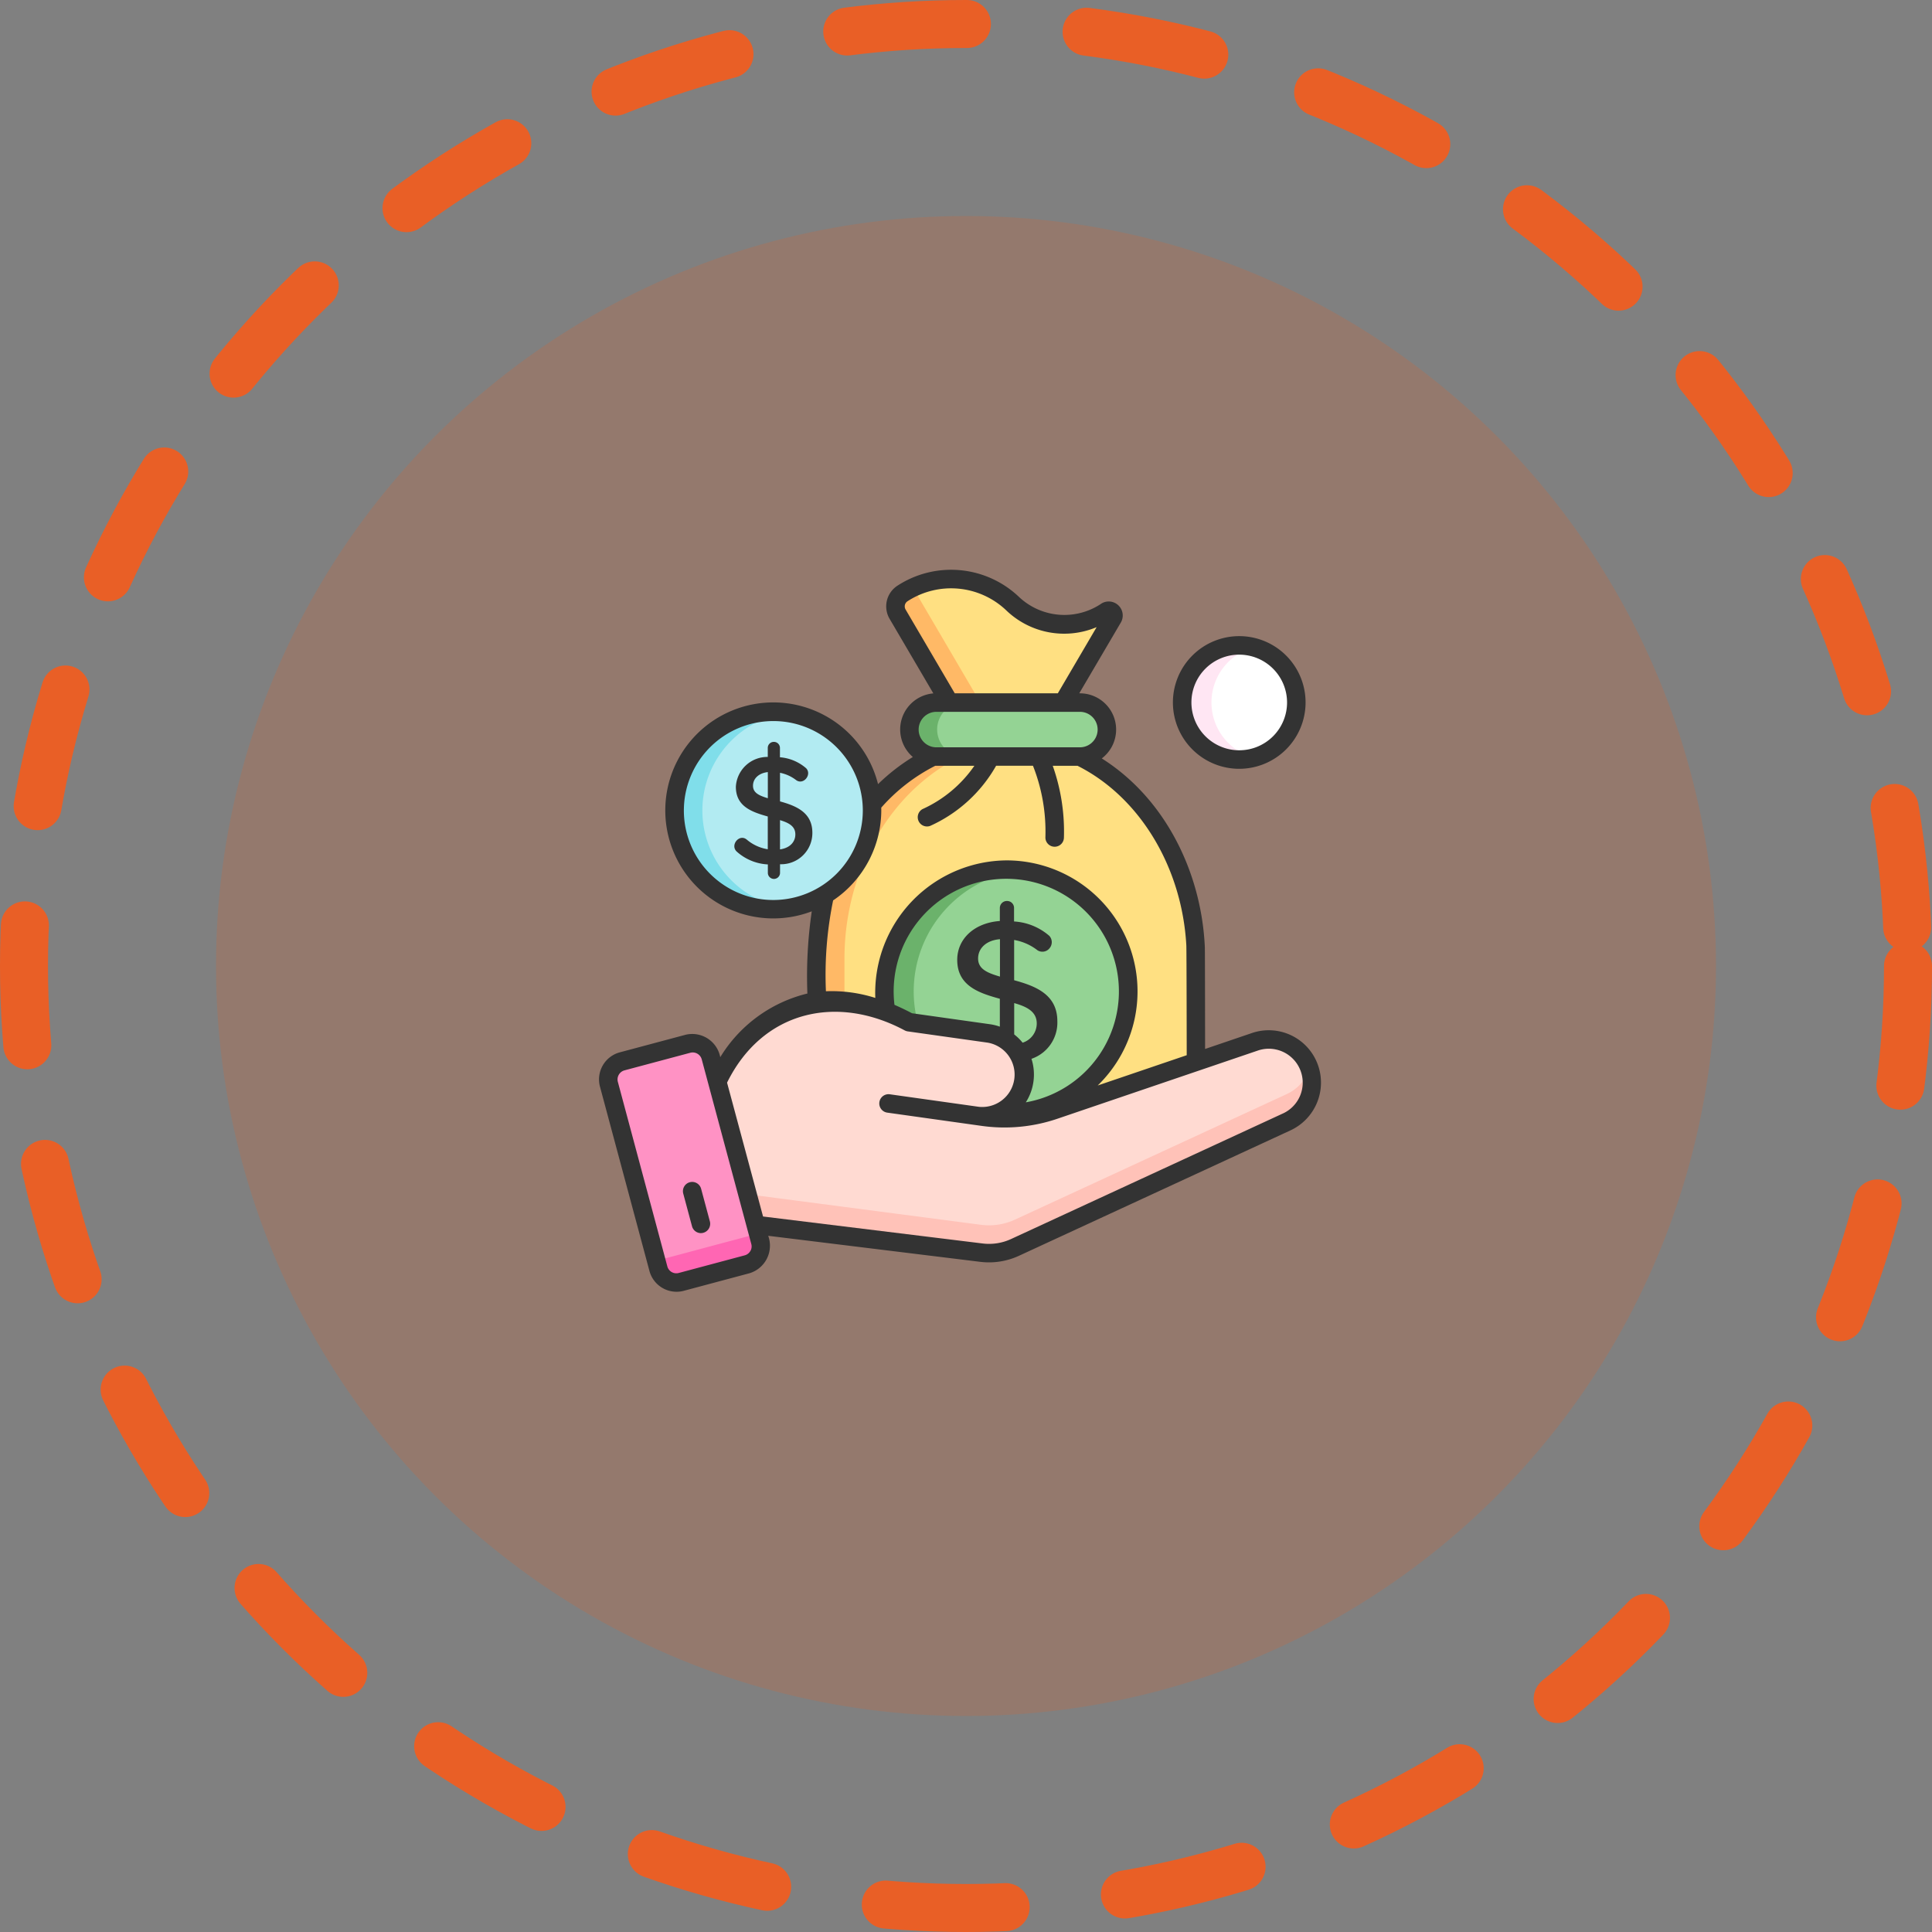
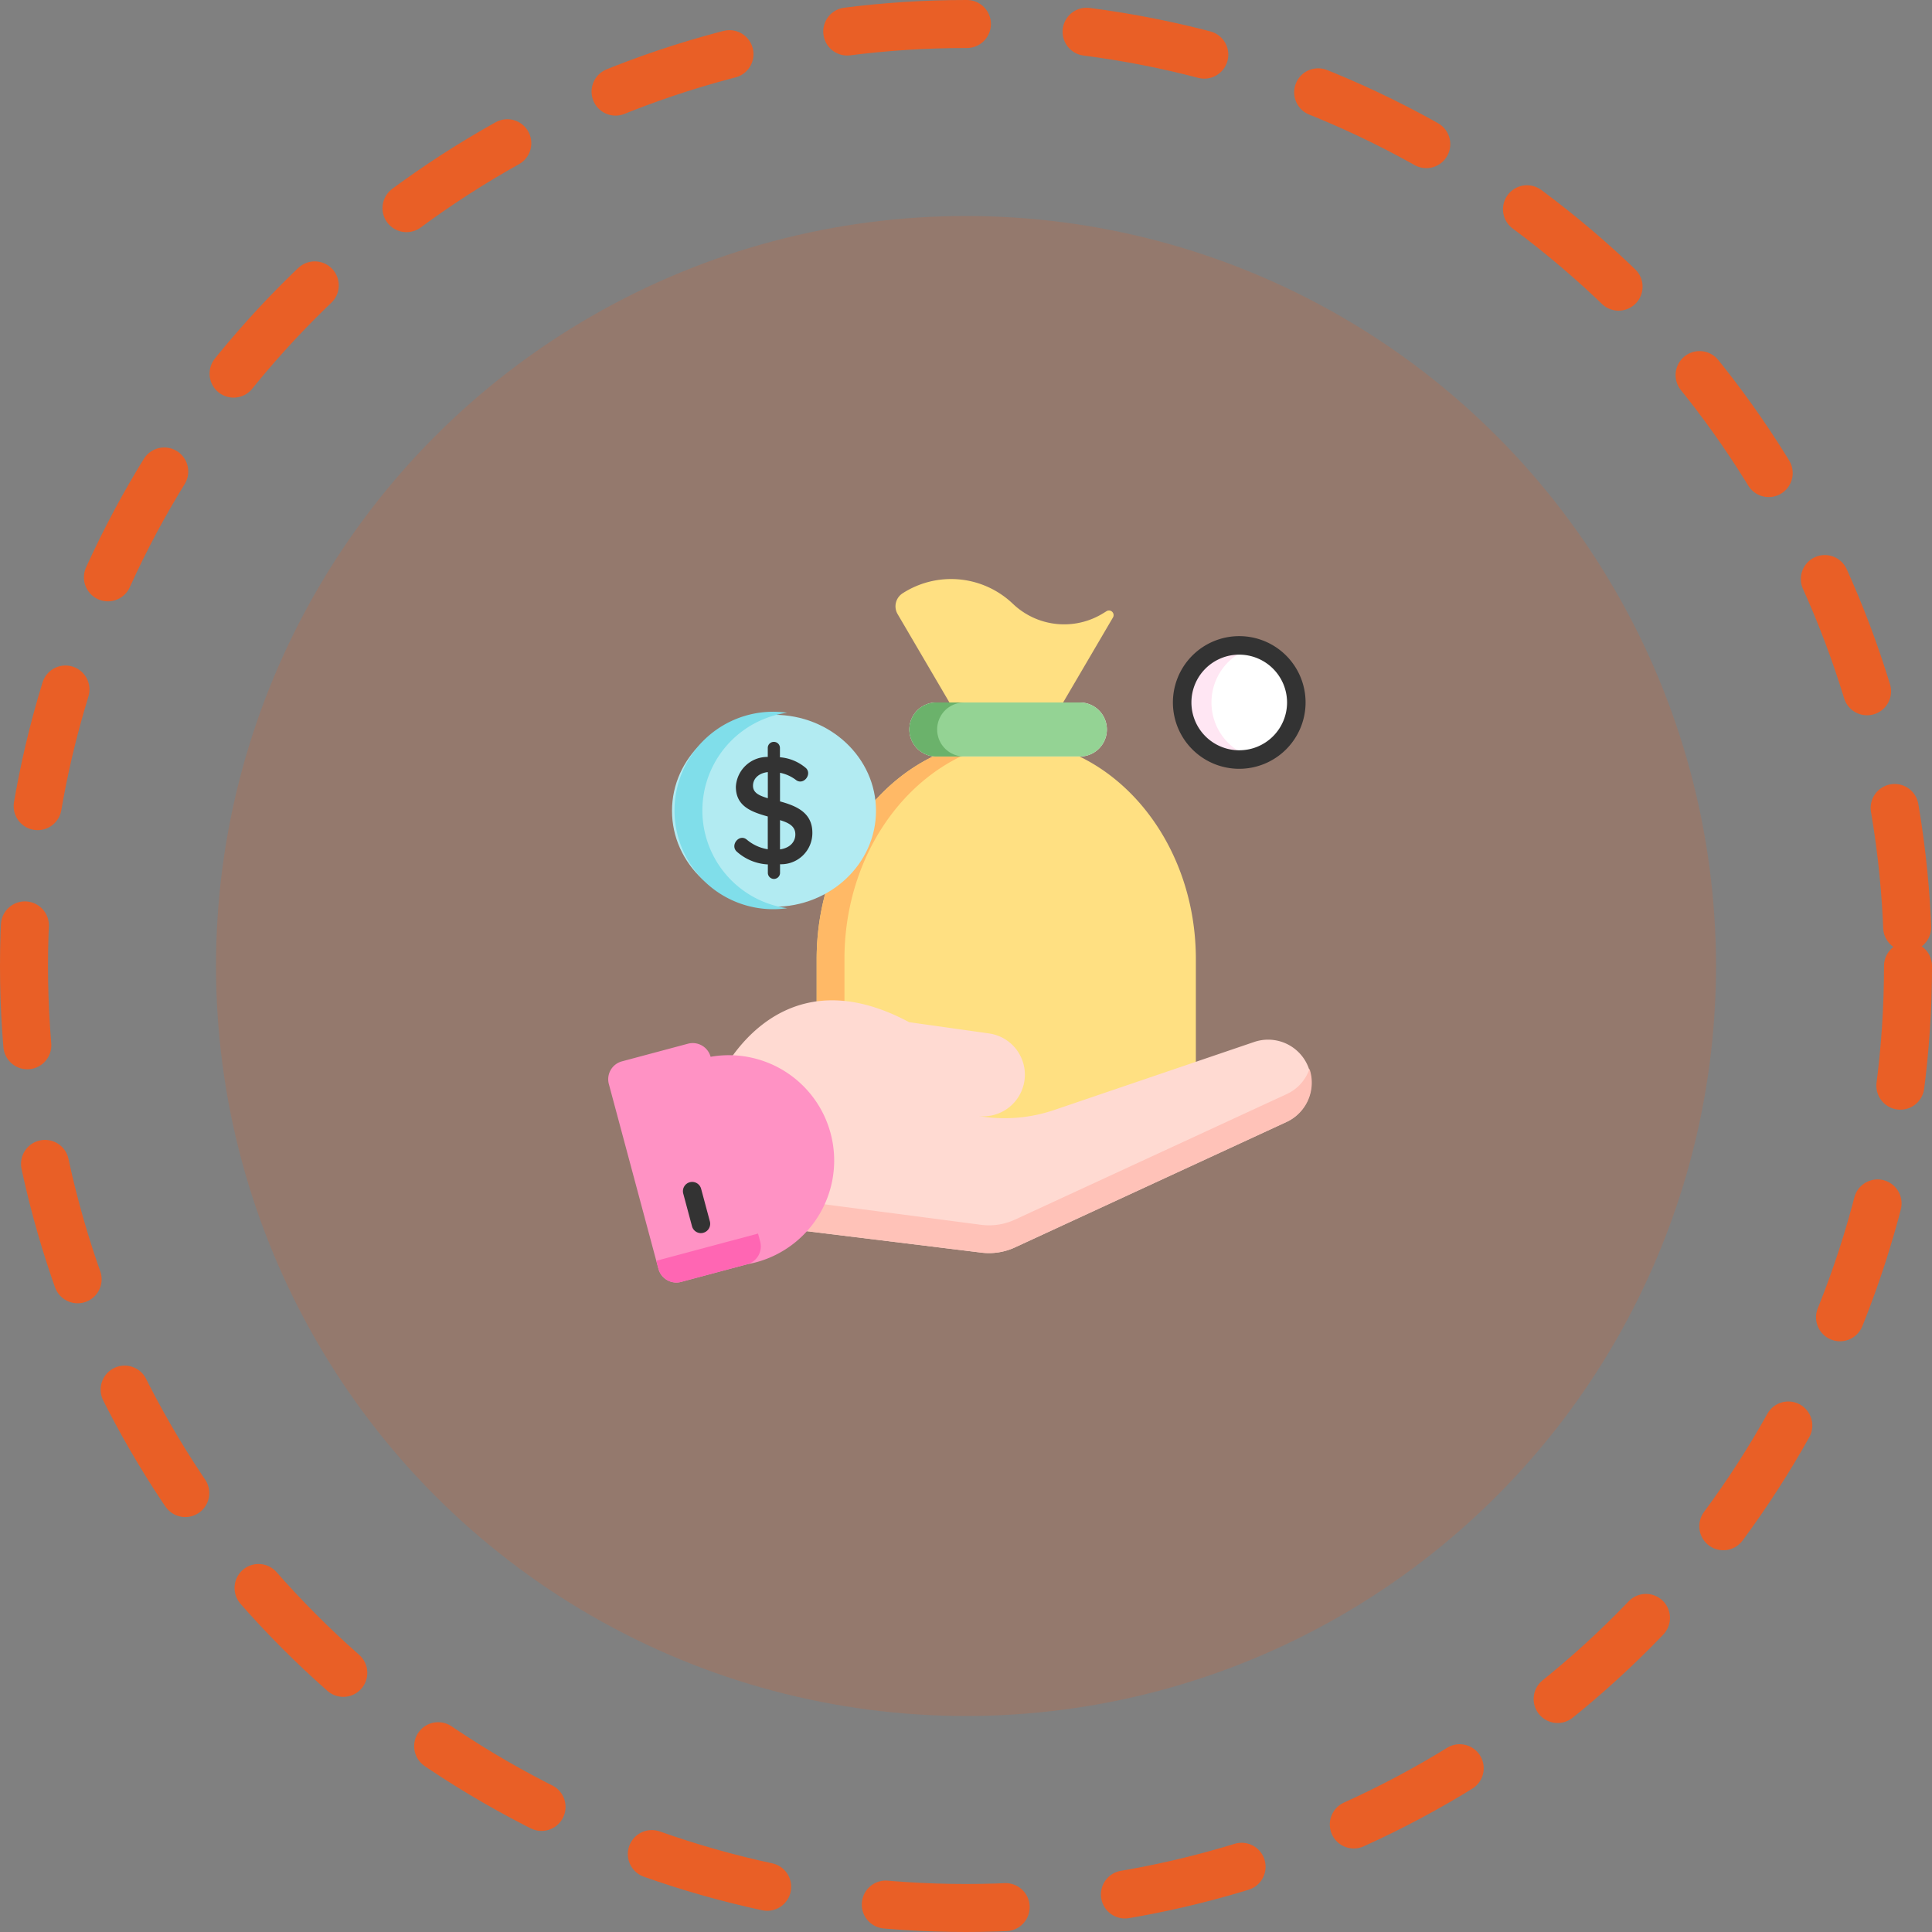
<svg xmlns="http://www.w3.org/2000/svg" width="161" height="161" viewBox="0 0 161 161">
  <rect x="0" y="0" width="161" height="161" fill="#808080" stroke="none" />
  <g id="Group_9232" data-name="Group 9232" transform="translate(-640 -3263)">
    <circle id="Ellipse_132" data-name="Ellipse 132" cx="62.5" cy="62.5" r="62.5" transform="translate(658 3281)" fill="#e95f26" opacity="0.2" />
    <g id="Ellipse_119" data-name="Ellipse 119" transform="translate(640 3263)" fill="none" stroke="#e95f26" stroke-linecap="round" stroke-width="4" stroke-dasharray="10">
-       <circle cx="80.5" cy="80.5" r="80.5" stroke="none" />
      <circle cx="80.5" cy="80.5" r="78.5" fill="none" />
    </g>
    <g id="loan" transform="translate(689.917 3310.483)">
      <g id="Group_2066" data-name="Group 2066" transform="translate(16.067 0.771)">
        <g id="Group_2062" data-name="Group 2062">
          <g id="Group_2053" data-name="Group 2053" transform="translate(0 13.367)">
            <path id="Path_1969" data-name="Path 1969" d="M158.645,137.32v-9.043c0-10.109-7.074-18.3-15.8-18.3s-15.8,8.195-15.8,18.3v9.043l-1.681,3.128a3.29,3.29,0,0,0,2.9,4.848h29.162a3.29,3.29,0,0,0,2.9-4.848Z" transform="translate(-124.974 -109.974)" fill="#ffe082" />
          </g>
          <g id="Group_2054" data-name="Group 2054" transform="translate(0 13.367)">
            <path id="Path_1970" data-name="Path 1970" d="M127.289,142.005a3.29,3.29,0,0,1,.392-1.557l1.681-3.128v-9.043c0-9.658,6.457-17.568,14.642-18.254-.382-.032-.768-.049-1.157-.049-8.726,0-15.8,8.195-15.8,18.3v9.043l-1.681,3.128a3.29,3.29,0,0,0,2.9,4.848h2.314A3.291,3.291,0,0,1,127.289,142.005Z" transform="translate(-124.975 -109.974)" fill="#ffb966" />
          </g>
          <g id="Group_2057" data-name="Group 2057" transform="translate(8.64)">
            <g id="Group_2055" data-name="Group 2055" transform="translate(0)">
              <path id="Path_1971" data-name="Path 1971" d="M204.954,18.318,210.3,9.2a.386.386,0,0,0-.536-.523l-.274.17a6.187,6.187,0,0,1-7.53-.785,7.457,7.457,0,0,0-9.194-.872,1.286,1.286,0,0,0-.412,1.73l5.51,9.4h7.09Z" transform="translate(-192.177 -5.999)" fill="#ffe082" />
            </g>
            <g id="Group_2056" data-name="Group 2056" transform="translate(0 0.712)">
-               <path id="Path_1972" data-name="Path 1972" d="M192.766,12.02a1.286,1.286,0,0,0-.412,1.73l5.51,9.4h2.571l-6.806-11.606A7.494,7.494,0,0,0,192.766,12.02Z" transform="translate(-192.177 -11.541)" fill="#ffb966" />
-             </g>
+               </g>
          </g>
          <g id="Group_2058" data-name="Group 2058" transform="translate(9.798 10.287)">
            <path id="Path_1973" data-name="Path 1973" d="M215.393,90.514H203.436a2.25,2.25,0,1,1,0-4.5h11.958a2.25,2.25,0,1,1,0,4.5Z" transform="translate(-201.186 -86.014)" fill="#fff" />
          </g>
          <g id="Group_2061" data-name="Group 2061" transform="translate(9.798 10.287)">
            <g id="Group_2059" data-name="Group 2059">
              <path id="Path_1974" data-name="Path 1974" d="M215.393,90.514H203.436a2.25,2.25,0,1,1,0-4.5h11.958a2.25,2.25,0,1,1,0,4.5Z" transform="translate(-201.186 -86.014)" fill="#94d394" />
            </g>
            <g id="Group_2060" data-name="Group 2060" transform="translate(0)">
              <path id="Path_1975" data-name="Path 1975" d="M203.5,88.264a2.25,2.25,0,0,1,2.25-2.25h-2.314a2.25,2.25,0,1,0,0,4.5h2.314A2.25,2.25,0,0,1,203.5,88.264Z" transform="translate(-201.186 -86.014)" fill="#6bb26b" />
            </g>
          </g>
        </g>
        <g id="Group_2065" data-name="Group 2065" transform="translate(7.715 24.214)">
          <g id="Group_2063" data-name="Group 2063" transform="translate(0 0)">
-             <circle id="Ellipse_122" data-name="Ellipse 122" cx="10.156" cy="10.156" r="10.156" fill="#94d394" />
-           </g>
+             </g>
          <g id="Group_2064" data-name="Group 2064">
-             <path id="Path_1976" data-name="Path 1976" d="M187.43,204.5a10.156,10.156,0,0,1,8.935-10.081,10.156,10.156,0,1,0,0,20.161A10.156,10.156,0,0,1,187.43,204.5Z" transform="translate(-184.987 -194.347)" fill="#6bb26b" />
-           </g>
+             </g>
        </g>
      </g>
      <g id="XMLID_168_" transform="translate(0.772 35.877)">
        <g id="Group_2068" data-name="Group 2068" transform="translate(9.086)">
          <g id="XMLID_12_">
            <path id="Path_1977" data-name="Path 1977" d="M90.95,287.658l7.388,1.041a3.471,3.471,0,1,0,.969-6.874l-6.65-.937c-11.323-6.065-15.982,4.964-15.982,4.964l3.2,11.932,18.816,2.309a5.143,5.143,0,0,0,2.783-.436l22.646-10.46a3.6,3.6,0,0,0-2.668-6.672l-16.7,5.681a12.857,12.857,0,0,1-5.931.56Z" transform="translate(-76.674 -279.067)" fill="#ffdad2" />
          </g>
          <g id="Group_2067" data-name="Group 2067" transform="translate(2.516 5.707)">
            <path id="Path_1978" data-name="Path 1978" d="M141.179,325.565l-22.646,10.46a5.143,5.143,0,0,1-2.783.436l-19.5-2.551.686,2.557,18.816,2.309a5.143,5.143,0,0,0,2.783-.436l22.646-10.46a3.6,3.6,0,0,0,1.9-4.423A3.59,3.59,0,0,1,141.179,325.565Z" transform="translate(-96.247 -323.456)" fill="#ffc2b8" />
          </g>
        </g>
        <g id="Group_2071" data-name="Group 2071" transform="translate(0 3.567)">
          <g id="Group_2069" data-name="Group 2069">
-             <path id="Path_1979" data-name="Path 1979" d="M17.569,325.239l-5.5,1.47a1.543,1.543,0,0,1-1.889-1.09l-4.132-15.4a1.543,1.543,0,0,1,1.091-1.89l5.5-1.47a1.543,1.543,0,0,1,1.889,1.09l4.132,15.4A1.543,1.543,0,0,1,17.569,325.239Z" transform="translate(-6 -306.81)" fill="#ff92c4" />
+             <path id="Path_1979" data-name="Path 1979" d="M17.569,325.239l-5.5,1.47a1.543,1.543,0,0,1-1.889-1.09l-4.132-15.4a1.543,1.543,0,0,1,1.091-1.89l5.5-1.47a1.543,1.543,0,0,1,1.889,1.09A1.543,1.543,0,0,1,17.569,325.239Z" transform="translate(-6 -306.81)" fill="#ff92c4" />
          </g>
          <g id="Group_2070" data-name="Group 2070" transform="translate(4.005 15.87)">
            <path id="Path_1980" data-name="Path 1980" d="M45.811,430.925l-.179-.668-8.477,2.267.18.67a1.543,1.543,0,0,0,1.889,1.09l5.5-1.47A1.543,1.543,0,0,0,45.811,430.925Z" transform="translate(-37.155 -430.257)" fill="#ff66b3" />
          </g>
        </g>
        <g id="Group_2072" data-name="Group 2072" transform="translate(6.22 15.134)">
          <path id="Path_1981" data-name="Path 1981" d="M55.881,401.049a.772.772,0,0,1-.744-.572l-.731-2.724a.771.771,0,1,1,1.49-.4l.731,2.724a.779.779,0,0,1-.746.971Z" transform="translate(-54.378 -396.782)" fill="#333" />
        </g>
      </g>
      <g id="Group_2076" data-name="Group 2076" transform="translate(6.017 11.828)">
        <g id="Group_2073" data-name="Group 2073" transform="translate(0 0.206)">
          <ellipse id="Ellipse_123" data-name="Ellipse 123" cx="8.5" cy="8" rx="8.5" ry="8" transform="translate(0.066 0.05)" fill="#b2ebf2" />
        </g>
        <g id="Group_2074" data-name="Group 2074" transform="translate(0.283 0)">
          <path id="Path_1982" data-name="Path 1982" d="M51.314,100.228a8.228,8.228,0,0,1,7.071-8.145,8.228,8.228,0,1,0,0,16.29A8.228,8.228,0,0,1,51.314,100.228Z" transform="translate(-49 -92)" fill="#80deea" />
        </g>
        <g id="Group_2075" data-name="Group 2075" transform="translate(5.259 2.51)">
          <path id="Path_1983" data-name="Path 1983" d="M91.515,116.484V114.1a3.235,3.235,0,0,1,1.355.618c.609.424,1.326-.479.818-1a3.77,3.77,0,0,0-2.179-.911v-.782a.5.5,0,0,0-.483-.5h0a.063.063,0,0,0-.023,0,.5.5,0,0,0-.508.5v.754a2.627,2.627,0,0,0-2.659,2.486c0,1.6,1.252,2.087,2.659,2.476v2.731a3.557,3.557,0,0,1-1.759-.811c-.612-.494-1.378.441-.851.983a4.181,4.181,0,0,0,2.617,1.092v.723a.508.508,0,0,0,1.015,0v-.739a2.6,2.6,0,0,0,2.694-2.629C94.209,117.387,92.828,116.848,91.515,116.484Zm1.278,2.761c0,.511-.337,1.1-1.278,1.239v-2.438C92.29,118.279,92.8,118.58,92.793,119.245Zm-2.293-5.2v2.176c-.706-.215-1.236-.441-1.236-1.041S89.747,114.124,90.5,114.042Z" transform="translate(-87.707 -111.522)" fill="#333" />
        </g>
      </g>
      <g id="Group_2080" data-name="Group 2080" transform="translate(47.825 5.528)">
        <g id="Group_2077" data-name="Group 2077" transform="translate(0.977 0.489)">
          <ellipse id="Ellipse_124" data-name="Ellipse 124" cx="4.5" cy="5" rx="4.5" ry="5" transform="translate(0.282 0.066)" fill="#fff" />
        </g>
        <g id="Group_2078" data-name="Group 2078" transform="translate(0.771 0.771)">
          <path id="Path_1984" data-name="Path 1984" d="M380.443,53.757a4.758,4.758,0,0,1,3.535-4.6,4.757,4.757,0,1,0,0,9.2A4.758,4.758,0,0,1,380.443,53.757Z" transform="translate(-378 -49)" fill="#ffe6f3" />
        </g>
        <g id="Group_2079" data-name="Group 2079">
          <path id="Path_1985" data-name="Path 1985" d="M377.528,54.056a5.528,5.528,0,1,1,5.528-5.528A5.534,5.534,0,0,1,377.528,54.056Zm0-9.514a3.985,3.985,0,1,0,3.985,3.985A3.99,3.99,0,0,0,377.528,44.543Z" transform="translate(-372 -43)" fill="#333" />
        </g>
      </g>
-       <path id="Path_1986" data-name="Path 1986" d="M59.891,41.21a4.35,4.35,0,0,0-5.5-2.6l-3.883,1.321s-.008-8.068-.02-8.356a.759.759,0,0,0,0-.086c-.266-6.194-3.253-12.4-8.59-15.77a3.019,3.019,0,0,0-1.827-5.425h-.051L43.5,4.37A1.167,1.167,0,0,0,41.889,2.8a5.509,5.509,0,0,1-6.866-.517,8.205,8.205,0,0,0-10.146-.963,2.052,2.052,0,0,0-.659,2.769L27.862,10.3a3.018,3.018,0,0,0-1.709,5.3,16.582,16.582,0,0,0-2.9,2.261,9,9,0,1,0-5.523,10.6,37.352,37.352,0,0,0-.365,6.85,11.737,11.737,0,0,0-7.261,5.306,2.376,2.376,0,0,0-2.9-1.867l-5.5,1.47A2.336,2.336,0,0,0,.078,43.061L4.21,58.455A2.338,2.338,0,0,0,7.043,60.09l5.5-1.47A2.4,2.4,0,0,0,14.1,55.5l17.683,2.172a5.963,5.963,0,0,0,3.2-.5L57.632,46.71A4.386,4.386,0,0,0,59.891,41.21ZM25.549,3.31a.513.513,0,0,1,.165-.692,6.667,6.667,0,0,1,8.244.782,6.961,6.961,0,0,0,7.511,1.378l-3.234,5.514h-8.59Zm2.566,8.526H40.074a1.478,1.478,0,1,1,0,2.957H28.115a1.478,1.478,0,1,1,0-2.957Zm-4.594,7.984a15.034,15.034,0,0,1,4.5-3.487l.1,0h3.16a10.542,10.542,0,0,1-4.326,3.611.772.772,0,0,0,.638,1.4,11.953,11.953,0,0,0,5.5-5.015h3.07a14.916,14.916,0,0,1,1.037,5.949.771.771,0,0,0,.747.8h.025a.771.771,0,0,0,.771-.747,16.4,16.4,0,0,0-.932-6h2.062c5.174,2.595,8.708,8.431,9.071,14.971h0c.021.376.032,9.149.032,9.149l-7.418,2.523a10.918,10.918,0,0,0-7.608-18.758A11.036,11.036,0,0,0,23.025,35.677a12.014,12.014,0,0,0-4.115-.556,30.855,30.855,0,0,1,.6-7.571,9.072,9.072,0,0,0,4.012-7.731ZM36.036,40.753a3.189,3.189,0,0,0,2.159-3.139c0-2.249-1.86-2.935-3.6-3.411V30.848a4.377,4.377,0,0,1,1.944.858.76.76,0,0,0,1-.162.78.78,0,0,0-.012-1.038,4.918,4.918,0,0,0-2.94-1.2V28.18a.577.577,0,0,0-.573-.581h-.02a.586.586,0,0,0-.591.582v1.086c-2.114.152-3.551,1.477-3.551,3.24,0,2.163,1.813,2.764,3.551,3.24v2.325a4.238,4.238,0,0,0-.805-.2l-6.516-.918q-.737-.389-1.46-.7a9.385,9.385,0,1,1,10.945,8.124,4.291,4.291,0,0,0,.469-3.634ZM35.3,39.408a4.261,4.261,0,0,0-.7-.688V36.108c1.062.3,1.888.715,1.879,1.715A1.683,1.683,0,0,1,35.3,39.408Zm-1.887-8.626V33.9c-1.024-.3-1.822-.619-1.822-1.506s.723-1.525,1.822-1.61ZM14.527,27.517a7.456,7.456,0,1,1,7.457-7.456A7.465,7.465,0,0,1,14.527,27.517ZM12.61,56.77a.766.766,0,0,1-.469.359l-5.5,1.47a.773.773,0,0,1-.945-.545L1.568,42.661a.786.786,0,0,1,.546-.945l5.5-1.47a.78.78,0,0,1,.945.545l4.132,15.394a.767.767,0,0,1-.077.586ZM56.985,45.31,34.337,55.77a4.368,4.368,0,0,1-2.366.37l-18.3-2.248-3-11.154c2.94-5.963,9.111-7.4,14.8-4.356a.77.77,0,0,0,.257.084l6.651.937a2.7,2.7,0,0,1-.72,5.349l-7.423-1.044a.771.771,0,1,0-.215,1.528L31.9,46.343a13.7,13.7,0,0,0,6.287-.593l16.7-5.681a2.826,2.826,0,0,1,2.1,5.241Z" transform="translate(0 0)" fill="#333" />
    </g>
  </g>
</svg>